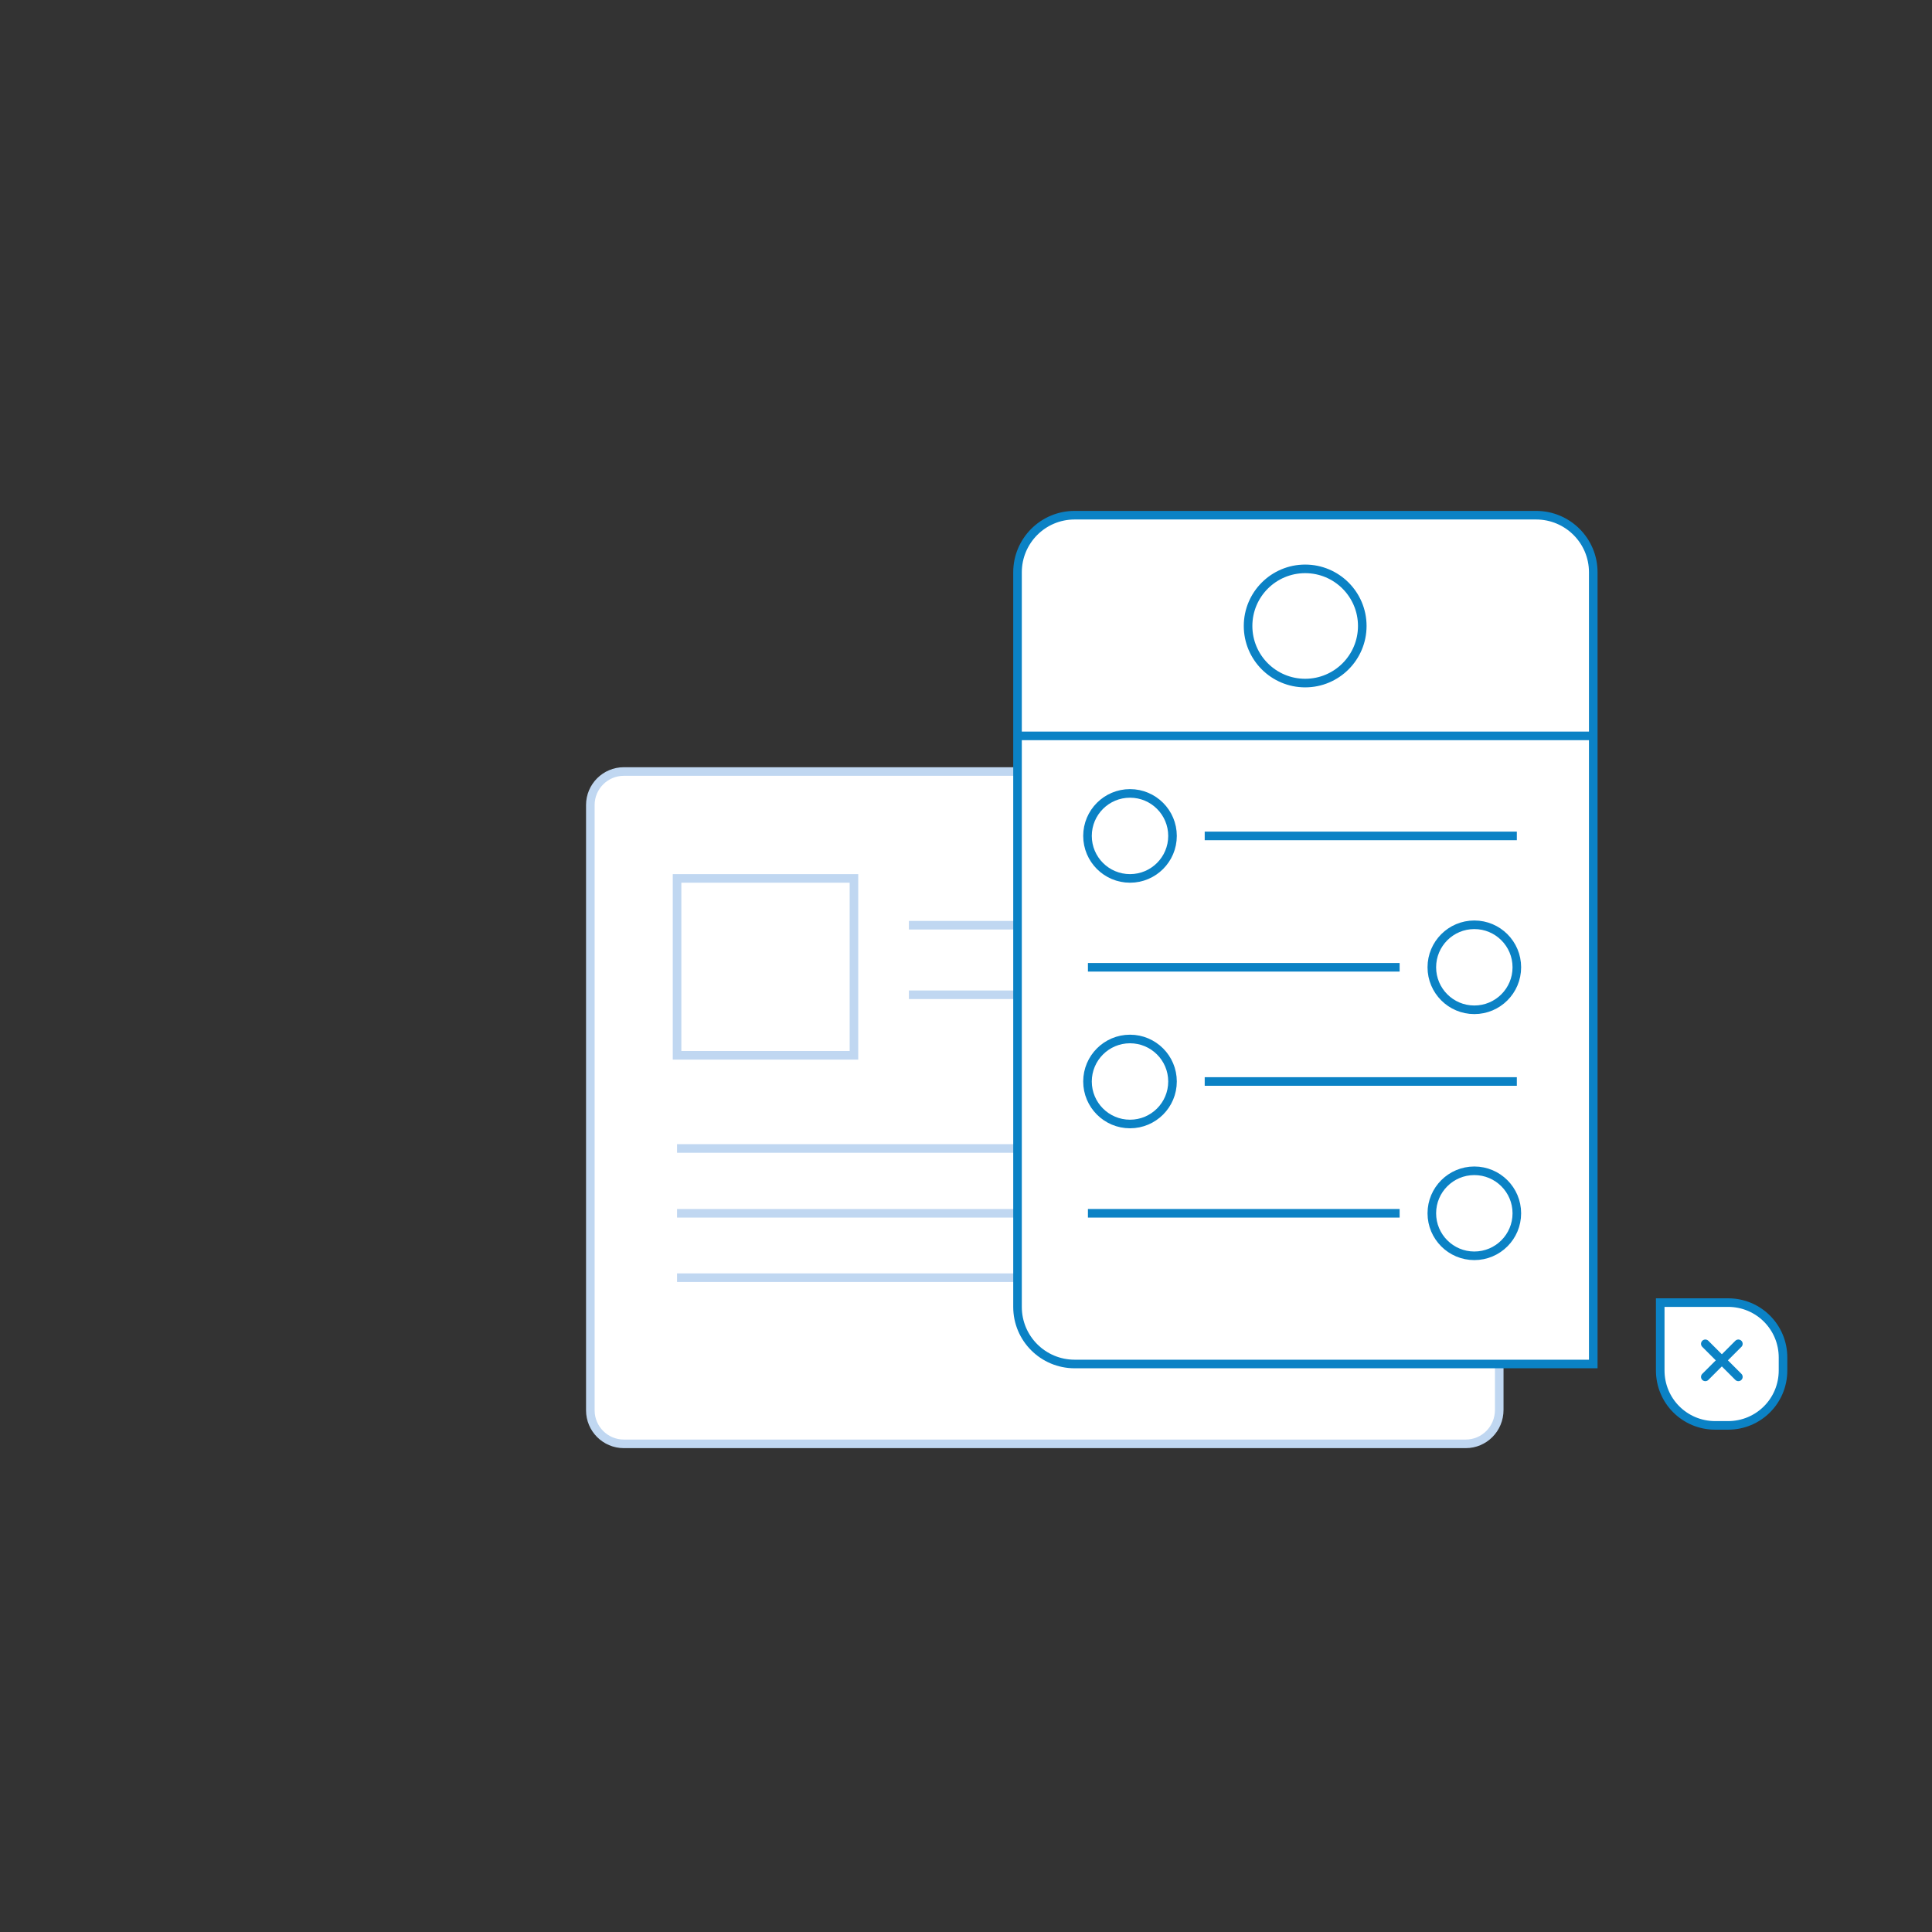
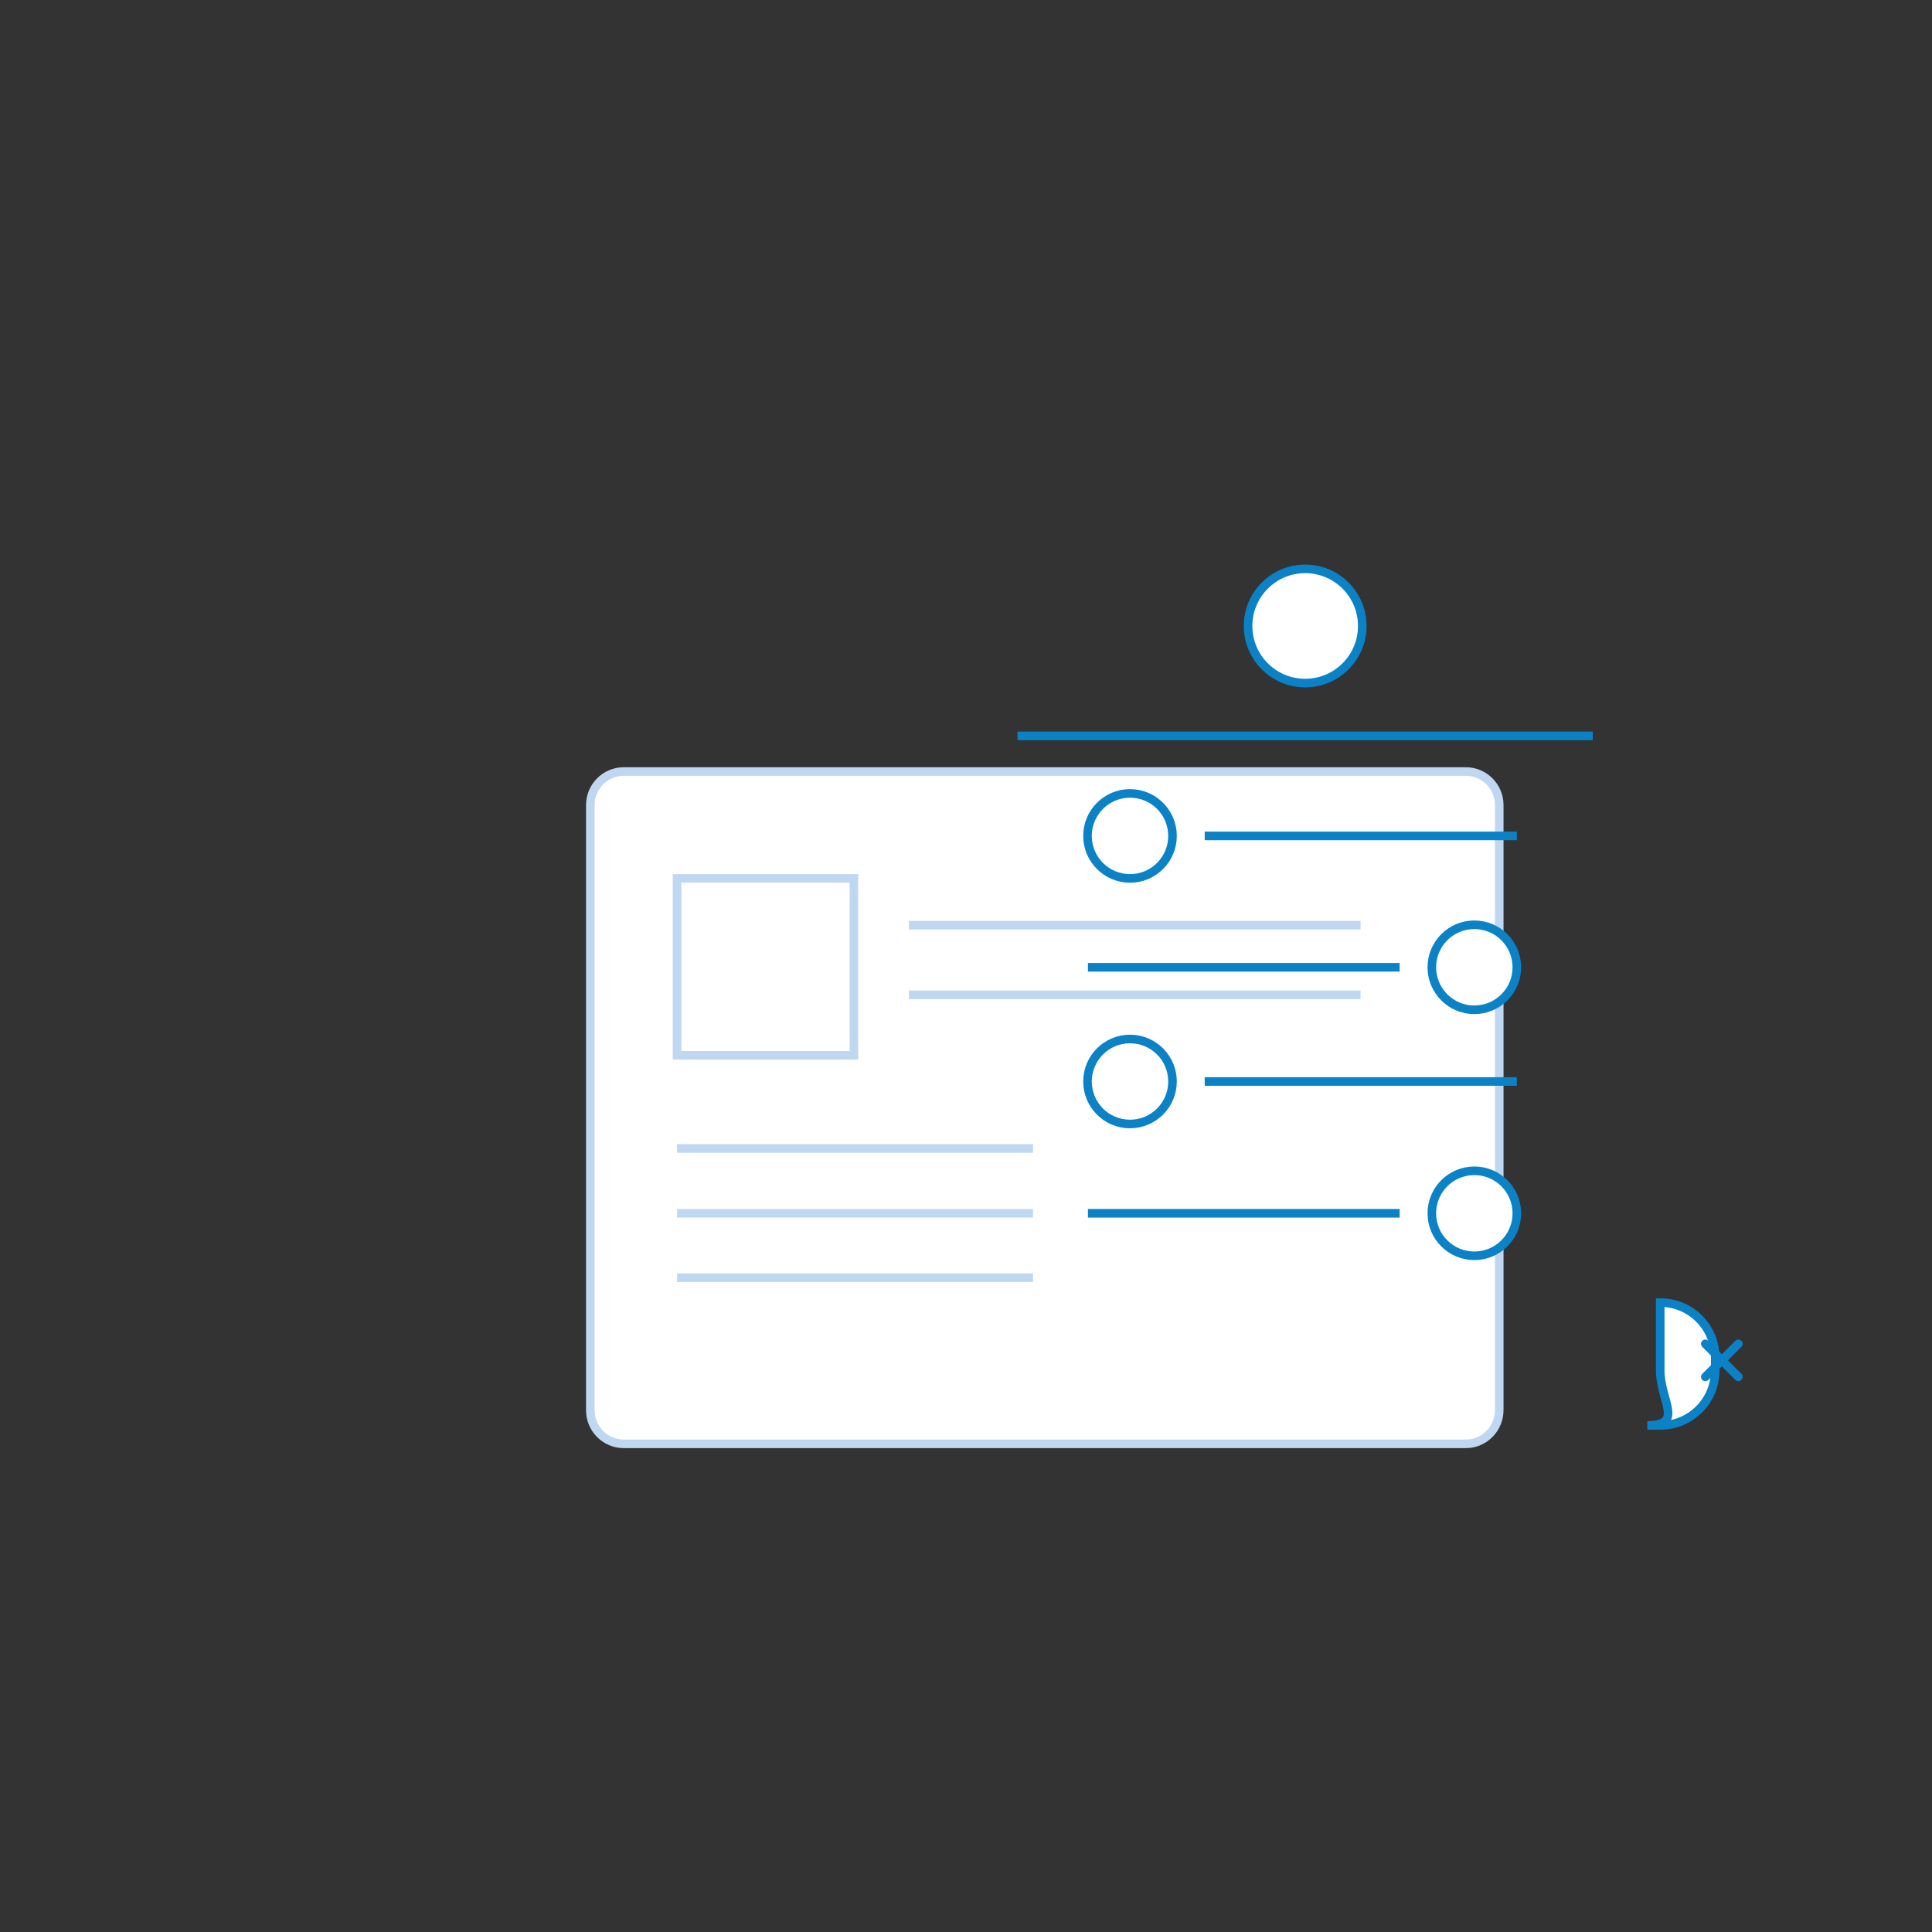
<svg xmlns="http://www.w3.org/2000/svg" version="1.1" id="Calque_1" x="0px" y="0px" viewBox="0 0 450 450" style="enable-background:new 0 0 450 450;" xml:space="preserve">
  <rect x="0" y="0" width="450" height="450" fill="#333333" stroke="none" />
  <style type="text/css">
	.st0{fill:#FFFFFF;stroke:#C0D7F1;stroke-width:2;stroke-miterlimit:10;}
	.st1{fill:#FFFFFF;stroke:#0B82C5;stroke-width:2;stroke-miterlimit:10;}
	.st2{fill:none;stroke:#0B82C5;stroke-width:2;stroke-linecap:round;stroke-miterlimit:10;}
</style>
  <path id="XMLID_22_" class="st0" d="M341.4,336.3H145.3c-4.3,0-7.8-3.5-7.8-7.8V187.5c0-4.3,3.5-7.8,7.8-7.8h196.1  c4.3,0,7.8,3.5,7.8,7.8v140.9C349.2,332.8,345.7,336.3,341.4,336.3z" />
  <line id="XMLID_27_" class="st0" x1="157.7" y1="267.5" x2="240.6" y2="267.5" />
  <line id="XMLID_28_" class="st0" x1="157.7" y1="282.6" x2="240.6" y2="282.6" />
  <line id="XMLID_29_" class="st0" x1="157.7" y1="297.6" x2="240.6" y2="297.6" />
  <line id="XMLID_25_" class="st0" x1="211.7" y1="215.5" x2="316.9" y2="215.5" />
  <line id="XMLID_26_" class="st0" x1="211.7" y1="231.7" x2="316.9" y2="231.7" />
  <g id="XMLID_21_">
    <g id="XMLID_10_">
-       <path id="XMLID_1_" class="st1" d="M371,317.7H250.3c-7.3,0-13.3-5.9-13.3-13.3V133.3c0-7.3,5.9-13.3,13.3-13.3h107.5    c7.3,0,13.3,5.9,13.3,13.3V317.7z" />
      <line id="XMLID_3_" class="st1" x1="237" y1="171.4" x2="371" y2="171.4" />
      <circle id="XMLID_2_" class="st1" cx="304" cy="145.8" r="13.3" />
      <g id="XMLID_9_">
        <circle id="XMLID_5_" class="st1" cx="263.2" cy="194.7" r="9.9" />
        <line id="XMLID_6_" class="st1" x1="280.6" y1="194.7" x2="353.3" y2="194.7" />
      </g>
      <g id="XMLID_4_">
        <circle id="XMLID_8_" class="st1" cx="343.4" cy="225.3" r="9.9" />
        <line id="XMLID_7_" class="st1" x1="326" y1="225.3" x2="253.4" y2="225.3" />
      </g>
      <g id="XMLID_14_">
        <circle id="XMLID_16_" class="st1" cx="263.2" cy="251.9" r="9.9" />
        <line id="XMLID_15_" class="st1" x1="280.6" y1="251.9" x2="353.3" y2="251.9" />
      </g>
      <g id="XMLID_11_">
        <circle id="XMLID_13_" class="st1" cx="343.4" cy="282.6" r="9.9" />
        <line id="XMLID_12_" class="st1" x1="326" y1="282.6" x2="253.4" y2="282.6" />
      </g>
    </g>
-     <path id="XMLID_17_" class="st1" d="M386.7,319.2v-15.8h15.8c7.1,0,12.8,5.7,12.8,12.8v3c0,7.1-5.7,12.8-12.8,12.8h-3   C392.4,332,386.7,326.3,386.7,319.2z" />
+     <path id="XMLID_17_" class="st1" d="M386.7,319.2v-15.8c7.1,0,12.8,5.7,12.8,12.8v3c0,7.1-5.7,12.8-12.8,12.8h-3   C392.4,332,386.7,326.3,386.7,319.2z" />
    <g id="XMLID_20_">
      <line id="XMLID_19_" class="st2" x1="404.9" y1="313" x2="397.2" y2="320.7" />
      <line id="XMLID_18_" class="st2" x1="404.9" y1="320.7" x2="397.2" y2="313" />
    </g>
  </g>
  <rect id="XMLID_23_" x="157.7" y="204.6" class="st0" width="41.2" height="41.2" />
</svg>